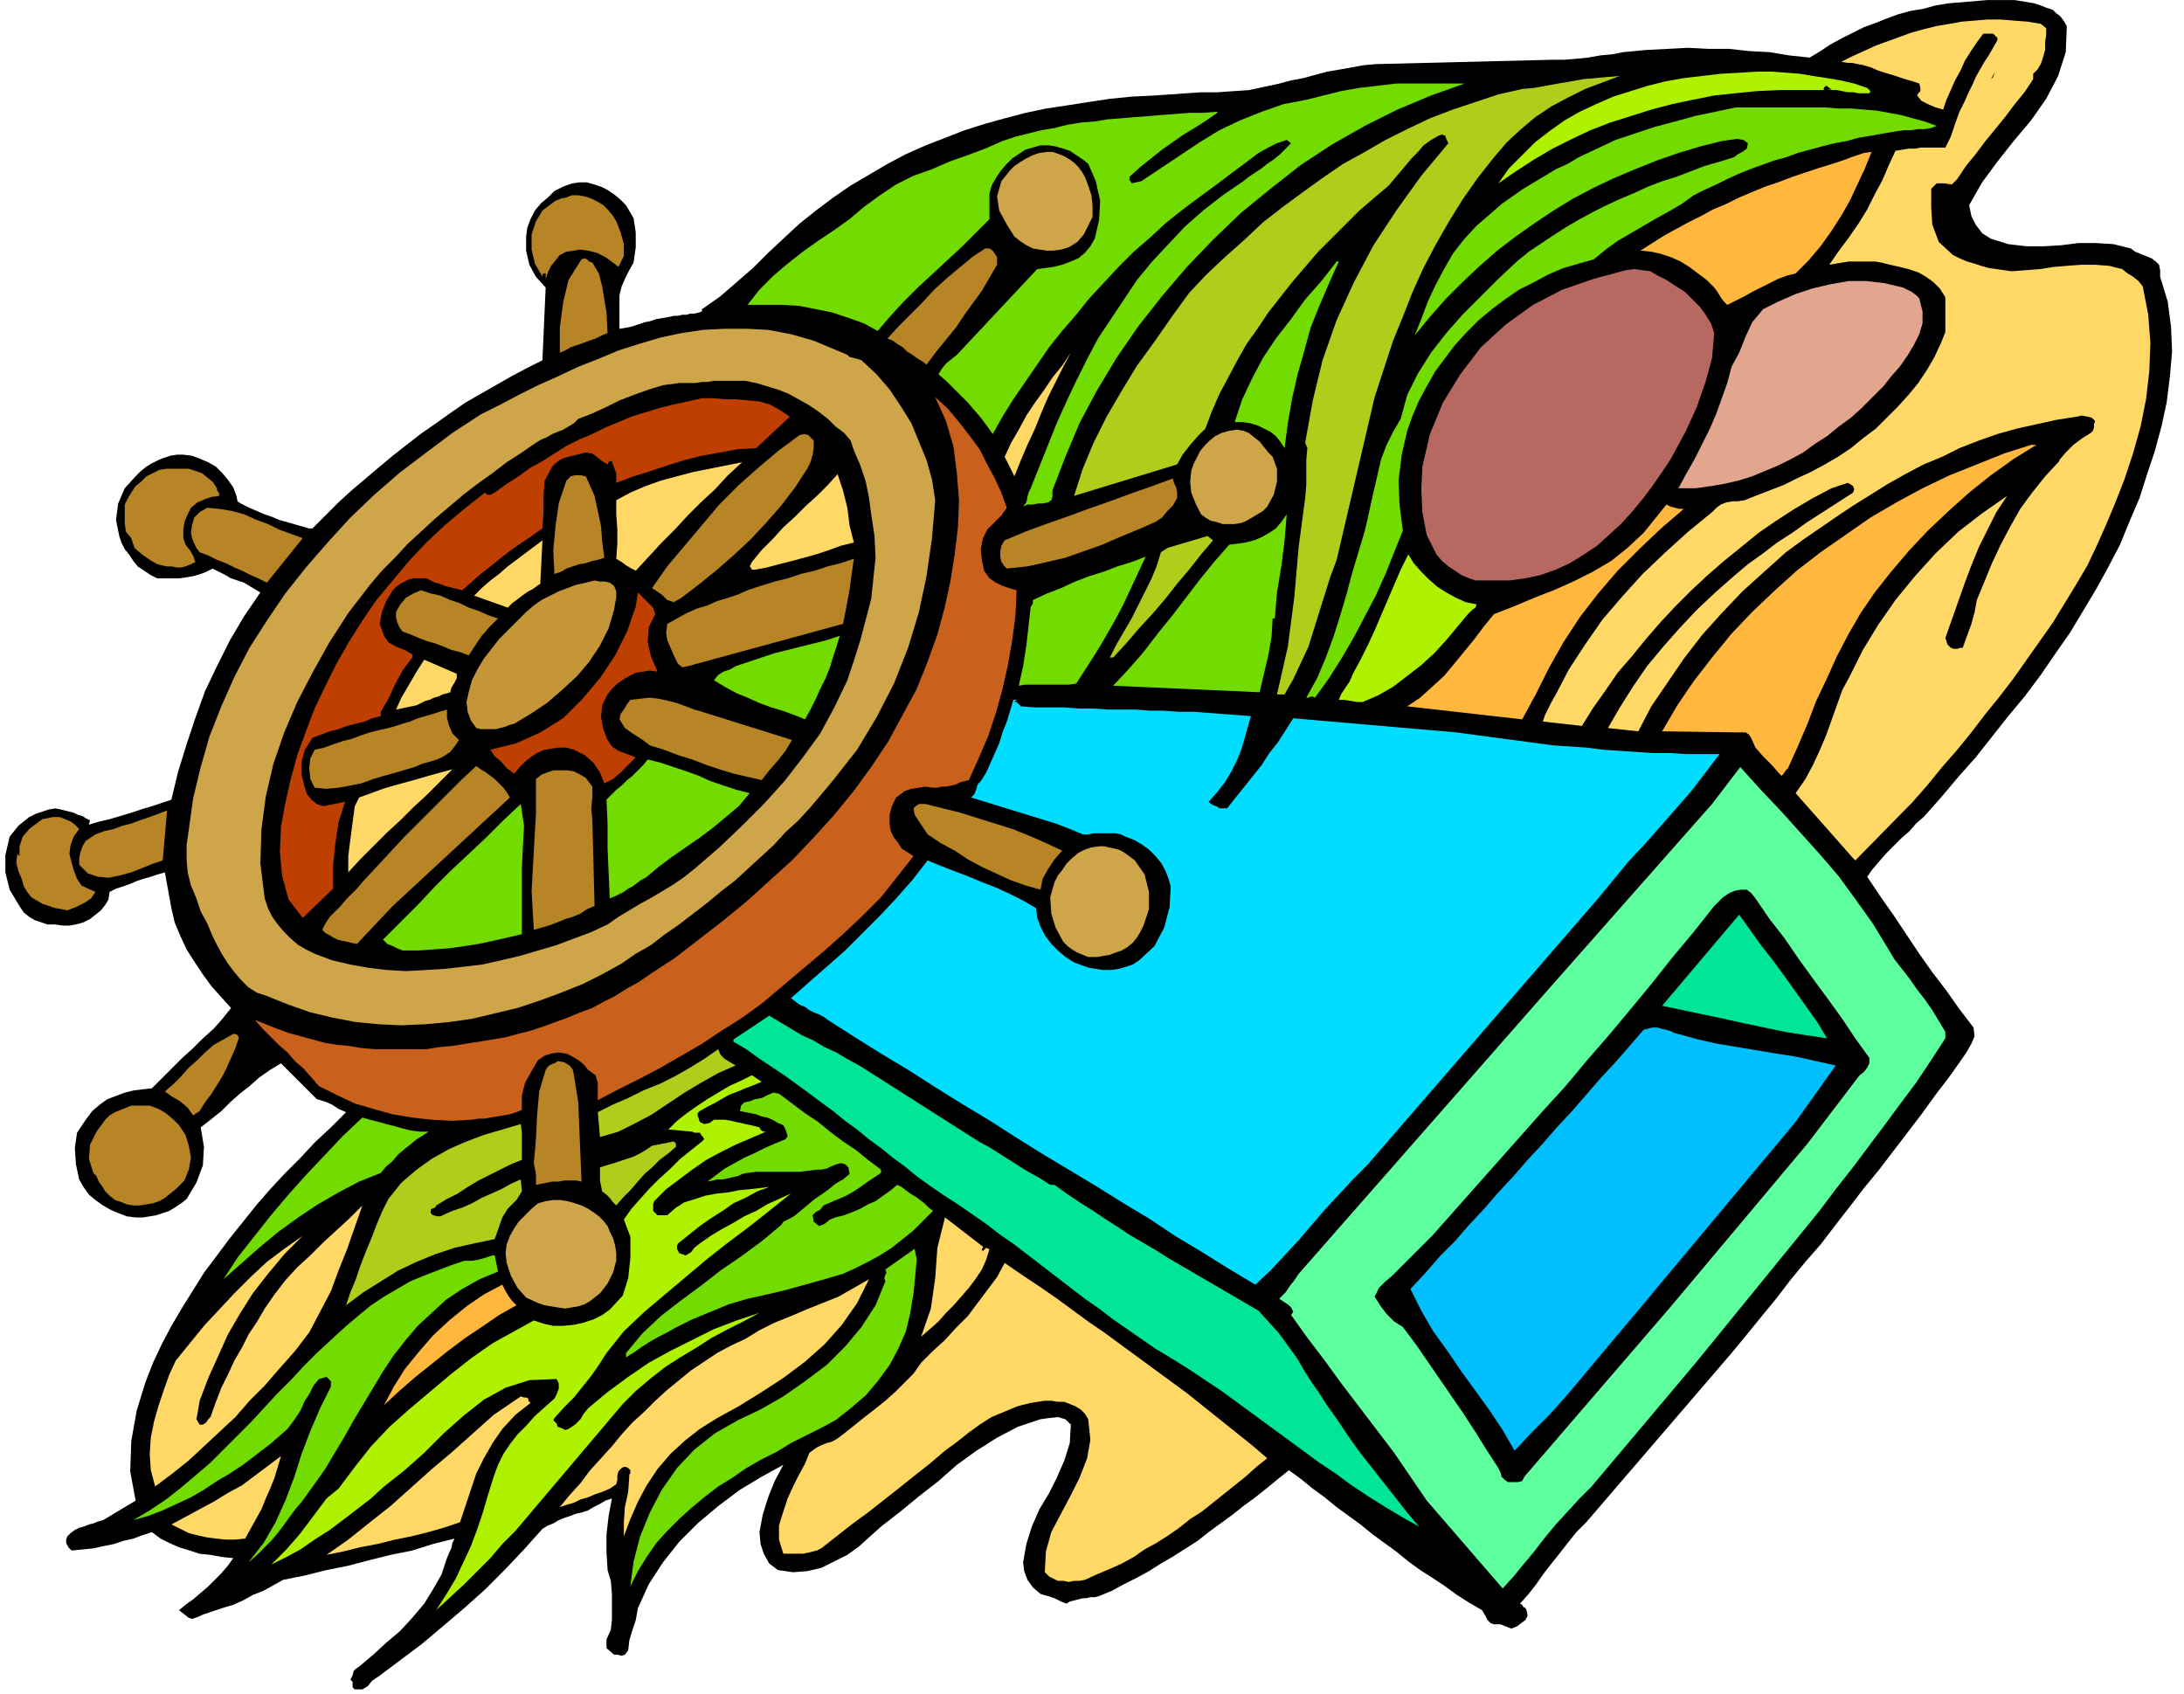
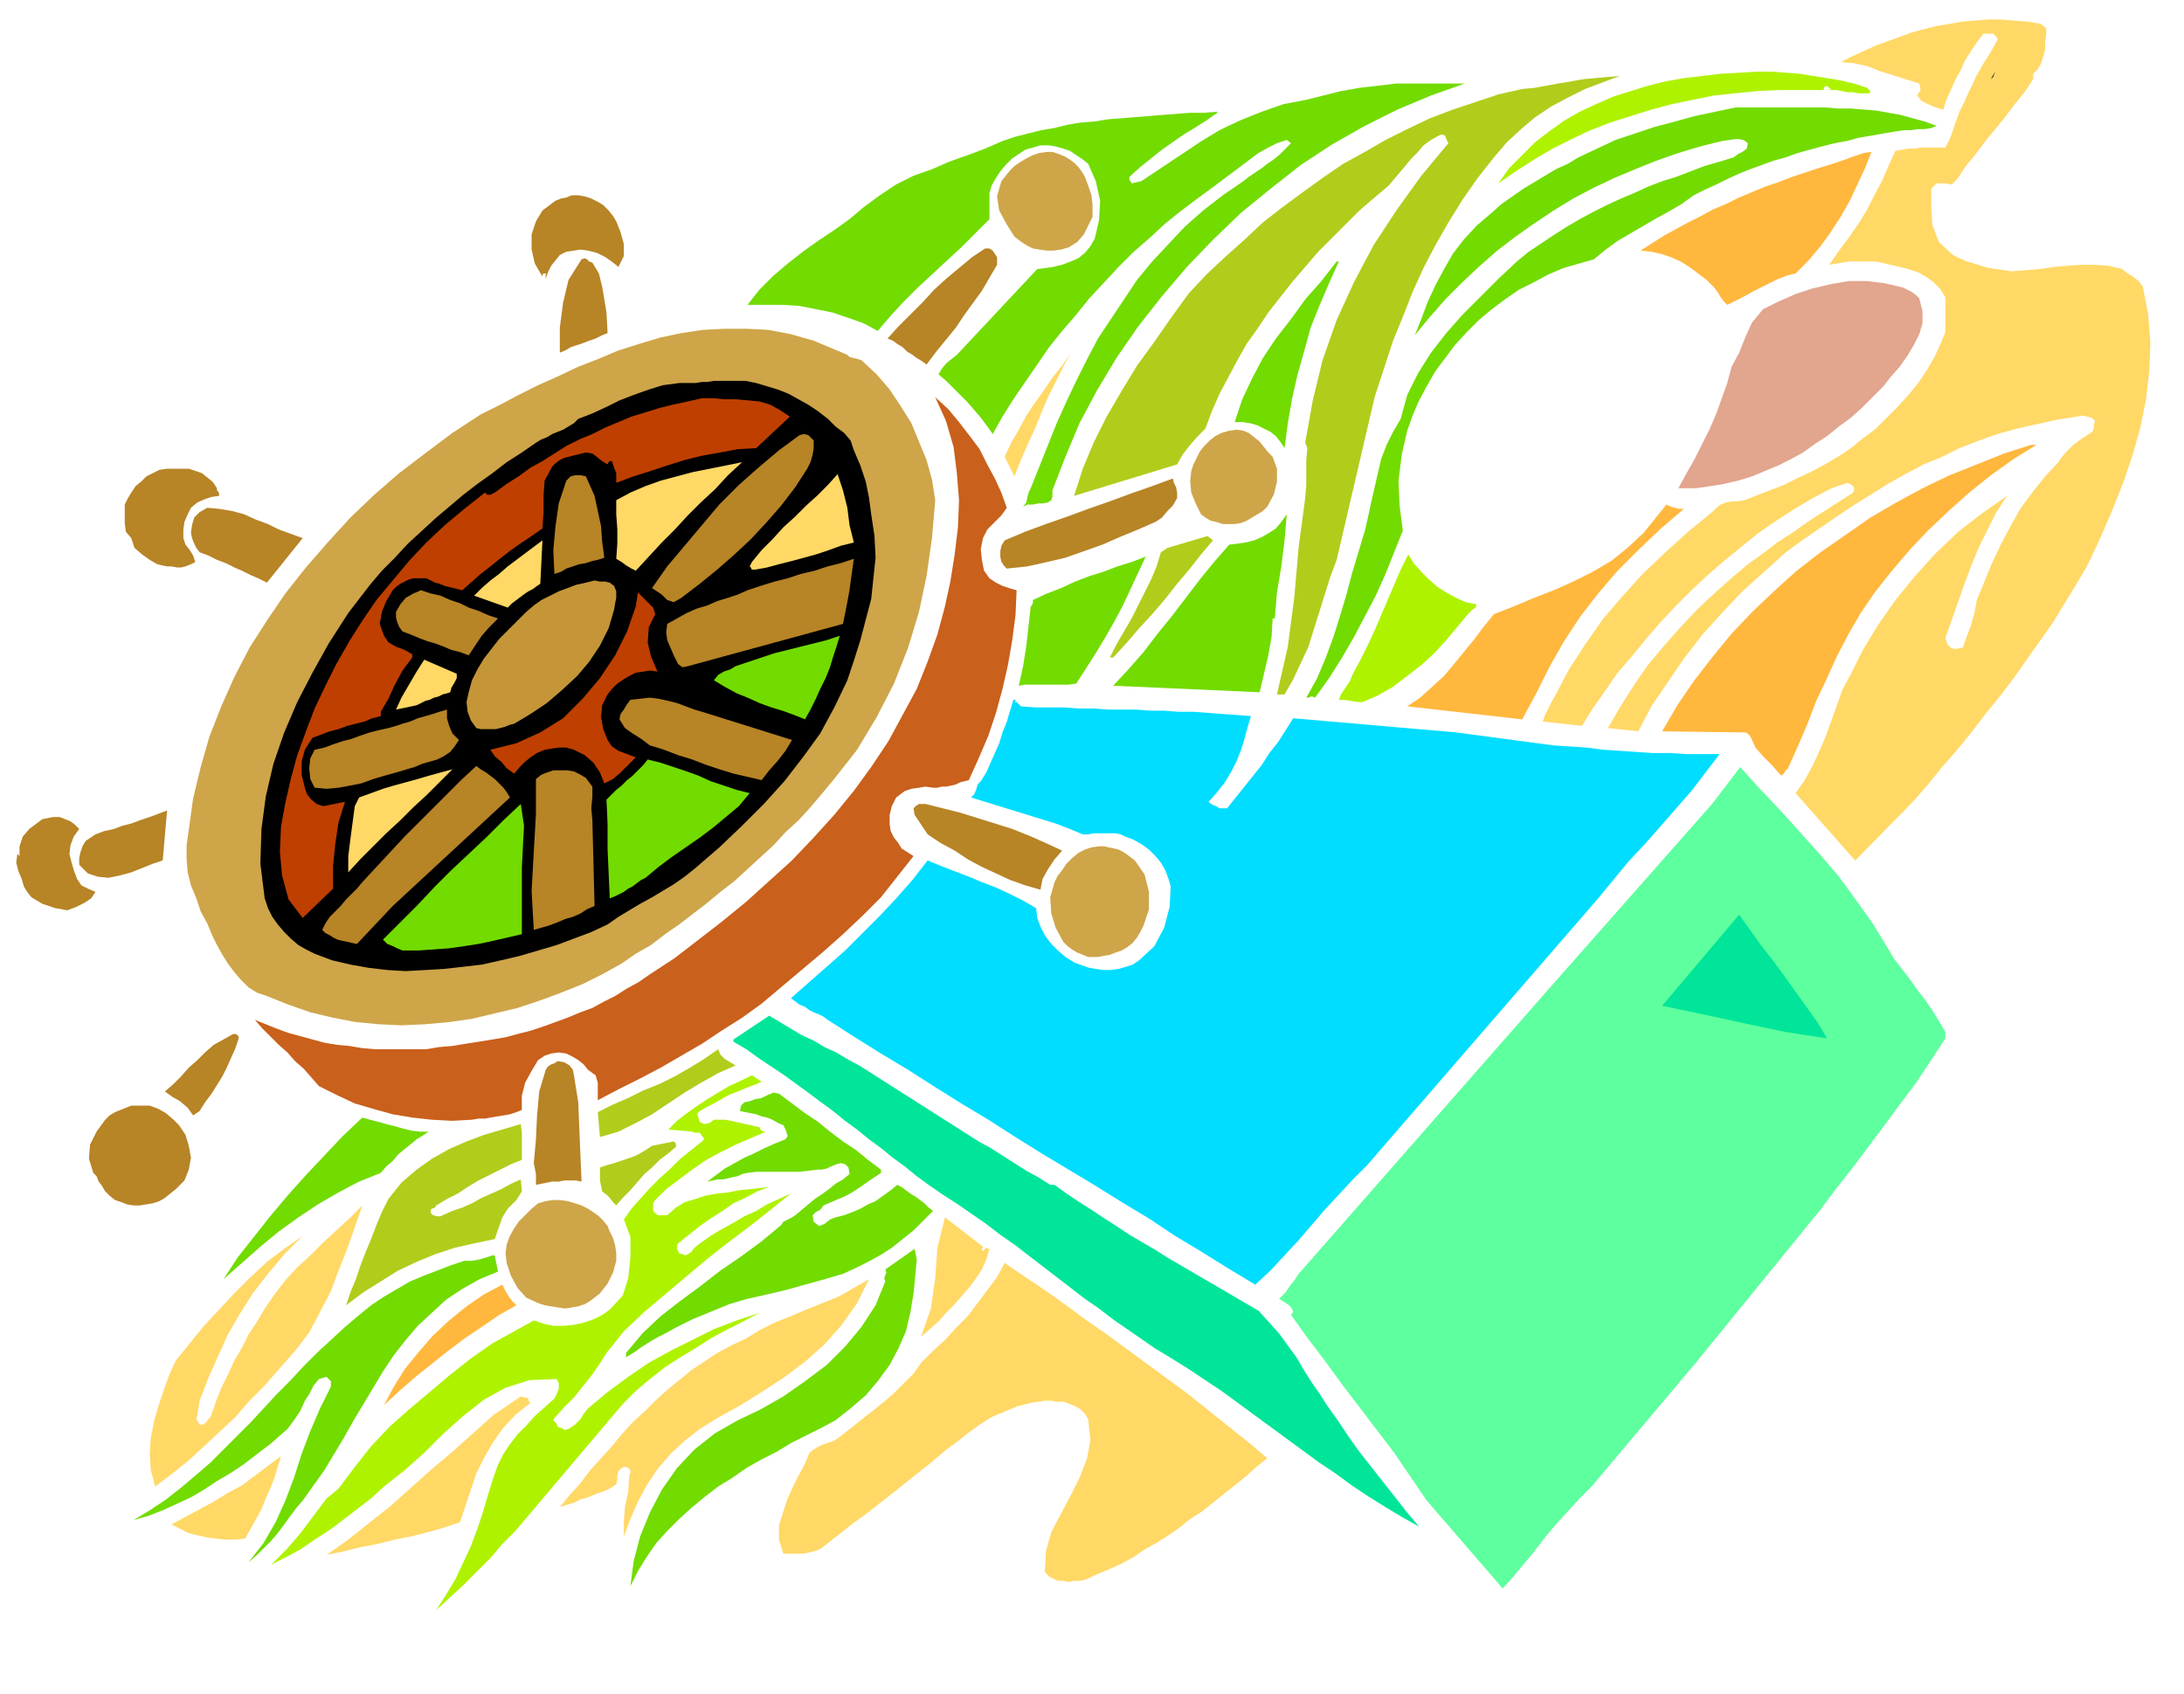
<svg xmlns="http://www.w3.org/2000/svg" fill-rule="evenodd" height="1.561in" preserveAspectRatio="none" stroke-linecap="round" viewBox="0 0 2013 1561" width="2.013in">
  <style>.pen1{stroke:none}.brush2{fill:#000}.brush3{fill:#ffd866}.brush4{fill:#aff200}.brush5{fill:#b2cc1c}.brush6{fill:#72db00}.brush7{fill:#cea549}.brush8{fill:#ffb73d}.brush9{fill:#b78426}.brush13{fill:#bf3f00}</style>
-   <path class="pen1 brush2" d="m1892 9 3 3 4 3 3 4 3 5-1 24-7 22-11 21-14 20-16 19-15 19-14 19-12 21 2 10 4 8 6 8 8 5 16 5 17 2h16l16-1 16-2h16l16 1 16 4 4 3 5 2 5 2 5 2 4 3 3 3 1 5v6l7 23 3 23 1 23-2 23-3 24-5 23-6 22-7 21-7 22-9 21-9 22-11 21-11 20-12 20-12 20-14 20-13 19-15 20-15 18-15 19-15 19-16 18-16 19-16 18-7 6-6 7-7 6-7 7-7 7-7 8-6 7-5 7 12 18 12 17 12 18 12 18 12 17 13 17 12 17 13 17 1 8-3 7-4 7-4 6-12 17-13 17-13 18-13 17-13 17-13 17-14 17-13 17-14 18-13 17-14 16-14 17-13 17-14 17-13 16-14 17-134 156-9 9-8 10-7 9-8 10-7 9-7 10-7 9-8 9 2 1 1 2 2 1 1 2 1 5-2 4-4 3-4 3-5 2-5-2-5-2h-6l-3-1-3-3-2-4-3-5-12-7-11-7-11-8-12-8-11-7-11-8-11-9-11-8-11-8-11-9-11-8-11-8-11-9-11-8-11-9-11-8-10 8-11 9-10 8-11 8-10 8-11 8-11 8-10 8-11 7-11 7-12 7-11 7-11 6-12 6-11 6-12 5-4 1h-4l-4 1h-3l-4 1-4 1-4 1-3 2-5-2-6-3-6-2-7-2-7-6-5-7-3-8-1-8 3-17 5-16 7-16 9-15 7-14 7-16 5-16 1-17-5-5-7-2-9 1-7 1-21 7-19 10-19 12-18 13-17 15-18 14-17 14-18 14-10 9-10 9-11 8-12 6-12 6-13 3-13 1-14-2-8-6-5-9-3-9-1-11 3-16 5-16 6-15 8-15-20 11-20 12-20 15-19 16-17 17-15 19-13 20-10 22-2 11-3 9-3 10-1 9-3 4-3 1-4-1h-3l-7-6v-8l4-9 1-9v-24l-1-12-3-10-1-17v-16l2-17 3-16-6 2-5 3-6 3-5 3-6 2-5 1-5 2-6 2-5 2-5 3-5 2-5 3-17 19-18 19-18 18-19 17-20 17-19 16-20 15-20 15-6 4-4 5-5 3h-7l-2-2v-5l-2-2 2-4 1-4 2-2 3-2 13-11 12-11 13-11 11-12 11-13 8-13 8-14 5-15 2-5 2-4 1-5 2-4-20 5-19 6-20 4-20 5-19 5-20 4-20 5-20 4-9 5-9 5-10 4-9 5-9 4-10 3-9 3-9 3-4 2-3 1-3 1-3-1-9-7 6-5 7-5 7-6 7-6 6-6 6-6 6-7 5-7-10-1-11-2-10-1-9-3-10-3-9-4-8-4-8-6-9 3-8 3-9 2-9 3-10 2-9 2-10 1-10 1-3-3-2-4v-3l1-3 3-3 4-3 4-2 4-1 5-2 4-1 5-2 4-1 30-18-5-27 1-28 5-28 8-26 7-18 8-17 9-17 10-17 10-16 10-16 12-16 12-16 12-15 12-15 13-15 14-15 14-14 13-14 15-14 14-14-7-3-6-4-7-3-7-2-4-4-4-4-4-4-4-4-5-5-4-4-4-4-4-4-10 6-10 7-9 8-9 7-9 8-8 8-10 8-9 7 3 18-1 17-6 16-9 15-5 4-6 4-5 3-6 2-6 2-6 1-6 1h-7l-8-1-8-3-7-3-7-4-7-5-6-5-5-7-4-7-3-14-1-15 2-14 8-12 6-8 7-6 7-5 8-3 8-3 8-2 8-1 9-1 9-9 9-9 10-10 10-9 9-9 10-9 8-9 8-10-9-10-9-10-8-11-8-12-7-11-6-13-5-12-3-13-6-33-7 2-6 2-7 2-6 2-7 3-6 2-6 2-6 3-1 7-3 5-4 5-5 4-5 4-6 3-7 2-6 1h-6l-7-1h-7l-6-2-6-2-5-3-5-4-4-6-9-15-4-16v-16l4-17 4-5 4-5 5-4 5-4 6-3 6-2 6-2 6-1 5 1 4 1 4 1 4 1 4 2 4 1 3 2 4 2-1 4 10-3 9-2 10-3 10-3 9-3 10-3 9-3 9-3 6-25 8-26 8-24 9-25 11-23 12-24 13-22 15-22-5-3-5-3-5-3-6-2-6-2-5-3-6-3-6-3-6 3-5 2-7 2-6 1-7 1h-20l-6-3-6-4-6-4-4-5-4-6-4-5-3-6-2-6-3-15 2-15 6-14 10-11 5-5 5-4 5-3 6-3 5-2 6-2 6-1h6l8 1 8 3 7 3 7 4 6 6 5 6 5 7 3 8 1 5 3 2 4 2 4 2 7 3 7 3 6 2 7 3 7 2 7 2 7 2 7 2h3l12-12 12-12 12-11 13-11 13-11 12-10 14-11 13-10 13-9 14-10 13-9 14-8 14-8 14-8 15-8 14-7 3-67-9-10-6-11-3-13v-13l1-8 3-8 4-8 6-7 6-5 6-6 8-4 8-3 7-1h7l7 2 6 2 6 3 6 4 6 5 5 5 7 12 2 13v14l-2 14-4 7-4 8-3 7-2 8v31l6-1 5-1 6-2 6-2 5-1 6-2 6-1 6-1 4-1h4l4-1h4l3-1h4l4-1 3-1v-2l17-12 15-13 15-13 14-14 15-14 14-13 15-12 16-12 16-11 17-10 17-10 17-9 18-8 18-7 18-7 19-6 18-5 19-5 19-4 20-3 19-3 20-3 20-2 20-1 15-1 14-1 15-1h15l14-1 15-1 14-3 14-3 11-3 11-2 11-3 11-3 12-2 11-2 11-2 12-1 162-4h11l12-1 10-1 11-2 11-1 10-2 11-1 10-1 20-1 19-1 19 1h19l18 2 19 1 18 3 19 2 10-6 9-6 11-6 10-5 10-5 11-4 10-4 11-4 11-3 12-2 11-3 12-2 12-1 12-1 12-1h25l6 1 6 1 6 1 6 2 5 2 6 2z" />
  <path class="pen1 brush3" d="m1881 22 5 4v6l-1 7v7l-2 7-2 6-3 5-4 4v5l-8 12-9 11-9 12-9 11-9 11-9 12-9 11-8 12-5 5-7-1h-7l-5 5v17l1 16 6 16 13 12 6 3 7 3 7 2 6 2 7 2 7 1 7 1 7 1 13-1 13-1 13-2 12-1 13-1h13l13 1 12 3 5 4 5 3 5 4 4 5 5 26 2 26-1 26-3 26-5 25-7 25-8 24-9 23-8 19-8 18-9 19-10 17-11 18-11 18-12 17-12 17-12 17-13 17-13 16-13 17-13 16-14 16-13 16-14 16-53 54-2-2-53-60 9-13 7-13 6-13 6-14 5-14 5-14 5-14 7-13 12-24 14-23 16-23 18-22 19-21 21-20 22-17 23-16-10 15-8 16-8 16-7 17-6 16-6 17-6 17-6 17 1 3 1 3 1 1 2 2 3 1h3l3-1h2l4-11 4-11 3-11 2-11 7-17 7-17 8-17 9-17 9-16 11-15 12-15 13-14v-1l6-7 7-7 8-6 8-5 2-2 1-3v-3l1-3-3-3-4-1-5-1-5 1-19 3-18 4-18 4-18 5-17 6-18 7-16 8-17 7-17 9-16 9-16 10-16 10-15 10-16 11-16 11-15 11-20 18-20 18-19 20-18 20-17 22-15 22-15 22-12 23-28-3 11-19 12-19 13-19 15-18 15-17 16-17 17-16 17-15 13-11 14-10 13-10 14-9 14-10 14-9 14-9 14-9 1-3-1-3-3-2-2-1-15 5-17 9-17 10-17 11-16 11-16 13-16 13-15 13-15 14-15 15-14 15-13 15-13 16-13 15-11 16-12 17-10 16-36-4 2-6 3-6 3-6 4-7 12-23 15-23 16-23 18-21 19-21 21-20 21-19 22-18 4-4 4-3 5-2 6-1h5l6-1 5-2 5-2 13-5 13-5 12-6 13-6 13-7 12-7 12-8 11-9 12-9 10-10 10-10 10-11 9-11 8-12 7-12 6-13 4-10v-32l-5-8-6-6-7-5-7-4-9-3-8-2-9-2-8-2-6-1h-24l-6 1-6 1-6 1 9-13 9-12 9-13 8-13 7-14 7-13 6-14 6-13 6-1 6-1h6l5-1h23l5-10 4-12 4-11 5-10 3-7 4-8 3-7 4-7 4-7 4-6 4-7 4-7v-2l-2-2-1-1-1-1h-9l-6 8-6 9-5 8-4 9-5 9-4 9-4 9-3 9-7-2-7-3-6-3-4-5 1-2 2-2v-3l-1-4-6-2-7-2-6-2-6-2-7-2-6-2-7-3-7-2-5-1-5-1h-4l-6-1 10-5 11-5 11-5 11-4 11-4 11-4 11-3 12-3 12-2 11-2 12-1 12-1h12l12 1 13 1 12 2z" />
  <path class="pen1 brush4" d="m1721 81 1 1 1 1 1 1-1 2h-10l-5-1h-5l-5-1-5-1h-4l-5-1h4l-2-1-1-1-2-1-2 2v2h-41l-21 1-20 2-19 2-20 4-19 4-19 5-19 6-19 6-18 7-17 8-18 9-17 10-17 11-16 11 10-14 12-12 12-12 13-10 14-10 14-8 15-7 16-7 16-5 16-5 16-4 17-3 17-2 17-2 17-1 17-1h13l13 1 13 1 12 2 13 2 12 2 13 3 12 4z" />
  <path class="pen1 brush2" d="m1835 73 4-7-2 5-2 2z" />
  <path class="pen1 brush5" d="m1493 70-16 6-16 6-16 8-15 8-15 10-13 11-13 12-12 14-15 19-14 20-13 21-12 21-11 21-10 22-9 23-9 22-17 52-35 150-6 16-5 16-5 16-5 16-5 16-7 15-7 15-8 14h-7l10-44 6-46 4-46 6-45 1-12v-23l1-11-2-5 7-39 9-37 13-37 16-35 18-34 21-32 23-32 25-30-2-4-1-3-3-1-3 1-7 4-7 5-5 6-6 6-5 6-5 6-6 7-5 6-13 11-14 12-13 13-12 12-13 13-12 14-12 14-11 14-11 14-10 15-10 14-9 16-8 15-8 15-7 16-6 16-7 7-7 8-7 9-5 9-95 29 8-25 10-24 12-24 14-24 14-23 16-22 16-23 16-22 16-17 17-16 18-16 17-16 18-14 19-14 18-13 19-13 20-11 19-11 20-10 21-10 21-8 21-7 21-7 22-5 11-1 11-2 11-2 12-2 11-2 11-1 11-1 12-1z" />
  <path class="pen1 brush6" d="m1350 77-31 11-31 13-30 15-30 17-29 19-28 22-27 22-26 25-24 25-23 27-22 28-20 29-18 30-16 30-13 31-12 31v6l-1 3-3 2-5 1h-4l-5 1h-5l-4 2 3-4 1-5 1-4 2-4 8-20 8-20 8-20 9-20 9-19 10-20 10-19 12-18 12-18 12-18 14-17 15-16 15-16 17-15 18-14 19-13 5-4 6-4 6-4 5-4 6-4 6-5 5-5 5-5-4-3-9 3-8 4-9 5-8 6-8 6-8 6-8 6-8 6-15 11-16 12-15 12-14 13-15 13-14 14-13 14-14 15-12 15-13 15-12 15-11 16-11 16-11 16-10 16-9 16-5-7-6-8-6-7-6-7-6-6-7-7-7-7-7-6 3-5 4-5 5-4 5-4 74-79 8-1 7-1 8-2 8-3 7-3 6-5 5-6 4-7 4-17 1-18-4-18-7-16-5-4-6-4-6-4-6-2-7-2-6-1h-8l-7 2-7 2-6 4-6 4-6 6-5 6-4 6-4 7-2 7v24l-13 13-13 13-13 12-14 13-13 12-13 13-12 13-12 14-13-7-14-5-15-5-15-3-15-3-16-1h-32l11-14 13-13 13-11 14-11 14-10 15-10 14-10 13-11 15-11 15-10 16-8 17-6 16-7 17-6 16-6 16-7 12-4 12-3 12-3 12-2 12-3 12-2 13-1 12-2 13-1 12-1 13-1 12-1 13-1 13-1h12l13-1v1l-10 7-11 7-10 6-10 7-10 7-10 8-10 8-10 9v3l1 1 1 2 9-2 18-12 18-12 18-12 18-11 19-9 20-8 20-7 21-4 16-4 16-4 17-3 17-2 17-2h63zm435 39-5 2-6 1h-6l-7 1h-6l-7 1-6 1-6 1-11 2-12 2-11 3-11 2-12 3-11 3-11 3-11 4-11 3-11 4-11 4-10 4-11 5-10 5-11 5-10 5-11 8-12 7-11 6-12 7-12 7-12 7-11 8-11 9-14 4-14 4-14 6-13 7-14 7-13 9-12 9-12 10-11 11-11 12-9 12-9 12-8 14-7 13-6 14-5 14-5 22-3 24 1 23 3 23-8 20-8 20-9 20-10 19-10 19-11 19-12 19-13 18-2-1h-2l-2 1h-2l10-18 8-19 7-19 6-19 6-20 5-19 6-20 6-20 3-13 3-14 3-13 3-13 3-13 5-13 6-12 7-12 6-22 10-20 12-19 14-18 15-17 16-16 17-17 17-16 11-9 12-8 12-8 11-7 12-7 13-7 12-6 13-6 12-5 13-6 13-5 13-4 13-5 13-5 14-4 13-4 4-3 4-2 4-3 1-5-4-3-6-1-7 1-7 1-20 5-20 6-20 7-20 8-19 8-19 9-19 10-18 11-18 12-17 12-17 13-16 14-16 15-15 15-15 17-14 17 6-15 6-16 7-15 8-15 8-14 10-13 12-13 14-12 9-8 10-7 10-7 10-6 10-6 10-6 11-5 10-6 17-8 17-8 18-6 18-6 19-5 18-5 19-4 19-4h82l12 1h12l12 1 12 1 11 2 11 2 11 3 11 3 11 4z" />
  <path class="pen1 brush7" d="m1000 163 3 8 3 9 1 9v11l-4 8-4 8-6 7-8 5-7 2-7 1h-6l-7-1-6-1-6-3-6-4-5-4-7-11-7-13-2-13 4-14 4-5 4-5 4-4 6-4 5-3 6-3 6-2 7-1h5l6 2 5 2 5 3 4 3 4 4 3 4 3 5z" />
  <path class="pen1 brush8" d="m1725 140-6 15-7 15-7 15-8 14-9 14-10 14-11 13-12 12-8 2-8 3-8 4-8 4-8 4-7 4-8 4-8 4-3-3-3-4-3-5-3-4-7-7-8-6-8-6-8-5-9-4-9-3-9-2-10-1 11-7 11-7 11-6 11-6 12-6 11-6 12-5 12-6 12-5 12-5 12-4 13-5 12-4 12-4 13-4 12-4 5-2 6-2 6-2 7-1z" />
  <path class="pen1 brush9" d="m568 204 4 10 3 11v11l-5 10-5-4-7-5-8-4-8-2-7-1-6 1-7 1-6 3-4 5-4 5-3 6-2 6v-5h-2l-1 1v2l-7-12-3-13v-14l4-12 3-5 3-5 4-3 4-3 4-3 5-2 5-1 5-2h6l6 1 6 2 6 3 5 3 5 5 4 5 3 5zm351 33v7l-7 12-7 12-8 11-8 11-8 12-9 11-9 11-9 12-4-3-5-3-4-3-5-3-4-4-5-3-4-3-5-2 10-11 11-11 11-11 11-12 11-10 12-10 12-10 12-8h4l3 2 2 3 2 3z" />
  <path class="pen1 brush9" d="m559 288 1 19-5 2-6 3-6 2-5 2-6 2-6 2-5 3-5 2v-23l3-23 5-21 12-19 3-1 2 1 2 2 3 1 6 10 3 12 2 12 2 12z" />
  <path class="pen1 brush6" d="m1234 241-9 20-9 21-8 20-6 22-6 21-5 22-4 23-3 23-4-6-4-5-5-4-6-3-6-3-7-2-7-1h-7l7-21 9-19 10-19 12-18 14-18 13-18 15-17 14-18h2z" />
-   <path class="pen1" style="fill:#b76860" d="m1580 307-2 23-6 22-8 23-10 22-7 13-7 13-8 12-9 13-9 12-10 12-10 11-11 10-11 10-12 8-13 8-13 6-14 5-14 3-15 2h-31l-6-2-7-3-6-4-6-4-6-5-5-6-9-18-4-21-1-21 1-21 7-30 12-29 16-26 19-25 23-21 25-18 27-14 29-10 7-2 8-2 7-2 8-2 7-1 8 1 7 1 7 4 8 4 9 6 8 5 7 7 7 7 5 7 5 8 3 9z" />
  <path class="pen1" style="fill:#e2a58e" d="m1769 275 3 12v11l-3 10-5 10-6 10-7 10-8 9-7 9-10 10-10 10-10 9-11 8-11 9-11 7-11 8-11 6-12 6-12 5-12 5-13 4-13 3-12 2-14 2h-16l7-13 8-14 7-14 7-14 6-14 5-14 5-14 4-15 7-13 6-15 6-13 10-12 14-7 16-7 15-5 17-4 17-3h16l17 2 17 4 4 2 4 2 4 3 3 3z" />
  <path class="pen1 brush7" d="m781 327 2 2 4 1 4 1 3 1 14 13 12 14 10 15 10 16 7 17 7 17 5 18 3 19-3 35-5 35-7 33-10 33-13 33-16 31-18 30-22 28-10 12-11 13-11 12-12 11-11 12-12 11-12 11-12 11-13 10-12 10-13 10-13 10-13 9-13 10-14 8-13 9-18 10-18 9-20 8-19 7-21 7-21 5-21 5-21 3-22 2-22 1-21-1-21-2-21-4-21-5-20-7-20-8-9-3-8-5-7-7-6-7-6-8-5-8-5-9-4-8-5-12-6-11-4-12-5-12-3-12-1-12v-13l2-14 4-29 7-29 8-28 11-28 12-27 14-27 16-25 17-25 19-24 20-23 21-23 22-21 23-20 25-19 24-18 26-17 18-9 17-9 18-9 18-8 19-9 18-7 19-8 19-6 20-6 19-4 20-3 20-1h20l20 1 21 4 21 6 31 13z" />
  <path class="pen1 brush3" d="m935 439-9-18 6-13 7-12 7-13 8-12 8-11 8-12 9-11 8-12-7 13-7 14-7 14-6 14-6 15-7 15-6 14-6 15z" />
  <path class="pen1 brush2" d="m763 386 7 7 8 6 6 7 3 9 6 14 5 15 3 15 2 15 3 20 1 20-2 19-2 19-5 19-5 19-6 19-6 18-12 25-13 24-16 22-17 22-19 21-20 20-21 20-22 19-10 8-10 7-10 6-10 6-11 6-10 6-10 6-10 7-15 7-16 6-16 6-17 5-17 5-17 4-18 4-17 2-18 2-17 1-18 1-17-1-17-2-17-3-17-4-16-6-8-4-7-4-7-6-6-6-6-7-5-7-4-8-3-9-4-32 1-32 4-30 7-30 10-29 12-28 14-27 15-27 9-14 9-14 10-13 10-13 11-13 12-12 12-13 12-11 13-12 13-11 13-11 13-10 14-10 13-10 14-9 13-9 5-3 5-2 5-3 5-2 5-2 5-3 5-3 4-4 13-5 13-6 12-6 13-5 14-5 13-4 15-2h15l6-1h5l6-1h29l10 2 10 3 10 3 10 4 9 5 9 5 9 6 9 7z" />
  <path class="pen1" style="fill:#c9601c" d="m928 468-5 7-7 7-6 6-4 8-2 10 1 10 2 10 5 7 6 4 6 3 6 2 7 2-1 23-3 23-4 23-5 22-6 22-7 21-9 21-9 20-4 1-4 1-4 2-4 1-5 1h-4l-4 1h-4l-7-1-6 1-7 1-6 2-8 6-4 8-2 8v9l1 6 3 6 4 5 3 5 11 7-15 19-15 19-17 17-18 17-18 16-19 16-19 16-19 16-18 13-19 12-18 12-19 11-19 11-19 10-20 10-19 10v-16l-2-7-7-5-4-5-5-4-5-3-6-3-7-1-7 1-6 2-6 4-6 10-6 11-3 12v13l-5 2-6 2-6 1-6 1-6 1-5 1h-6l-6 1-18 1-19-1-18-2-18-3-18-5-17-5-17-8-16-8-7-8-7-8-8-7-7-8-8-7-8-8-7-7-7-8 10 4 10 4 11 4 11 3 11 3 11 3 12 2 11 1 12 2 12 1h47l12-2 12-1 12-2 13-2 12-2 12-2 11-3 12-3 12-4 11-4 11-4 12-5 11-4 11-6 10-5 11-7 11-6 10-7 23-15 22-17 22-17 22-18 21-19 21-19 20-21 19-21 18-22 16-22 16-24 13-24 13-24 10-25 9-25 7-26 5-23 4-25 3-25 1-25-2-25-3-24-7-24-10-22 12 11 10 12 10 13 9 12 7 14 7 13 6 13 5 14z" />
  <path class="pen1 brush13" d="m728 384-31 29-17 1-16 3-17 3-16 4-16 5-15 5-16 5-16 6v-9l-2-5-2-6h-2l-1 1-1 2-5-3-5-4-4-3-6-1-4 1-4 1-4 1-4 1-4 1-4 2-4 3-3 3-7 13-1 14v16l-1 14-10 7-9 6-10 7-9 7-10 8-9 7-9 8-8 7-4-1-4-1-4-1-4-1-5-2-4-1-4-2-4-2h-12l-4 1-4 2-4 2-4 3-3 3-6 10-4 10-2 11 4 11 4 6 7 4 8 3 7 4v3l-9 12-7 13-6 13-7 12v4l-8 2-7 3-8 2-8 2-8 3-8 2-8 3-8 3-7 11-3 11v12l3 12 2 6 4 5 5 4 6 2 20-4-6 19-3 20-2 20v21l-28 27-13-17-6-22-2-22 1-23 4-22 5-22 6-22 8-22 8-21 10-21 10-20 12-21 12-19 13-19 15-18 15-18 16-17 17-16 18-15 19-15 2 2h3l2-1 2-1 11-8 11-7 11-8 11-6 11-7 11-7 12-6 12-5 12-6 12-5 12-5 13-4 13-4 12-3 14-3 13-3h10l11 1h10l11 1 11 1 10 3 9 5 9 6z" />
  <path class="pen1 brush7" d="m1173 421 4 11v12l-3 12-6 11-4 4-5 3-5 3-5 3-5 2-6 1h-11l-6-2-5-1-5-3-4-3-5-10-4-10-1-10 1-10 2-6 3-6 3-6 4-5 5-5 5-4 6-3 7-2 7-1 6 1 5 2 5 4 5 4 4 5 4 5 4 4z" />
  <path class="pen1 brush9" d="M750 406v7l-1 6-2 7-3 6-11 17-13 17-14 16-14 15-15 14-16 14-16 13-17 13-7 4-6-2-5-5-6-4-3-2 14-20 16-19 16-19 16-19 18-18 18-16 19-16 19-14 4-1 4 1 3 3 2 2z" />
  <path class="pen1 brush8" d="m1877 410-21 13-21 15-20 16-19 17-19 18-17 18-17 20-15 19-13 19-11 19-11 21-9 20-10 21-8 21-9 21-9 20-2 2-2 3-2 2-2-2-7-8-8-8-7-8-4-9-2-3-3-2h-7l-70-1 14-24 15-22 17-22 18-22 19-20 20-19 21-19 22-17 23-16 23-16 24-14 24-13 25-12 25-10 25-10 25-8h5z" />
  <path class="pen1 brush3" d="m684 426-13 12-12 13-13 12-12 12-12 13-12 12-12 13-12 13-4-2-5-3-4-3-5-3 1-14v-13l-1-14v-13l13-7 14-6 14-5 15-4 15-4 15-3 15-3 15-3z" />
  <path class="pen1 brush9" d="M200 450v2l1 1 1 2v2l-7 1-6 2-7 3-6 5-3 6-3 7-1 7v8l2 6 4 5 3 5 2 6-4 2-5 2-4 1h-4l-5-1h-4l-5-1-4-1-7-4-7-5-7-6-3-9-5-6-1-8v-17l3-6 3-5 4-6 5-4 5-5 6-3 6-3 7-1h20l6 2 6 2 5 4 5 4 4 6zm348 7 3 14 3 14 1 14 2 15-6 2-5 1-6 2-6 1-6 2-6 2-5 3-6 2-1-22 2-22 3-21 7-21 4-4 4-1h5l5 1 8 18z" />
  <path class="pen1 brush3" d="m772 437 5 15 4 16 2 16 4 16-12 3-11 4-12 4-11 3-11 3-12 3-11 3-11 2h-3l-1-2-1-1 2-4 9-11 10-10 10-11 11-10 10-10 10-9 10-10 9-10z" />
  <path class="pen1 brush9" d="m1085 459-4 7-5 5-5 6-6 4-16 7-17 7-16 7-17 6-17 6-17 4-18 4-19 2-2-2-1-1-1-2-1-1-1-5v-5l1-5 3-5 19-8 19-7 20-7 19-7 20-7 19-7 20-7 19-7 1 4 2 4 1 5v5z" />
  <path class="pen1 brush8" d="m1552 469-21 18-20 19-20 20-18 21-17 22-15 23-13 23-12 24-13 24-106-12 12-8 11-10 11-10 10-12 9-11 9-11 9-12 9-11 18-7 19-8 18-7 18-8 18-9 17-10 15-12 15-14 21-26 4 2 4 1 4 1h4z" />
  <path class="pen1 brush9" d="m279 496-33 41-8-4-7-3-8-4-7-3-8-4-8-3-8-4-8-3-3-4-2-4-2-5-1-5 1-7 2-7 5-5 7-4 11 1 12 2 11 3 11 5 11 4 10 5 11 4 11 4z" />
  <path class="pen1 brush6" d="M1175 570h-2l-1 17-3 17-4 17-4 17-135-6 14-15 14-16 13-17 13-16 13-17 13-17 13-16 14-16 8-1 7-1 8-2 7-3 7-4 6-4 5-6 5-7-2 24-3 24-4 24-2 24z" />
  <path class="pen1 brush5" d="m1118 498-11 13-11 14-11 13-11 14-12 14-12 13-12 14-12 13h-3l6-12 7-12 7-12 6-12 6-12 6-12 5-12 4-13 6-4 37-11 5 4z" />
  <path class="pen1 brush3" d="m498 538-3 2-4 3-4 2-3 2-4 3-4 3-4 3-4 4-31-11 7-7 8-7 8-6 8-7 8-6 8-6 8-6 8-6-2 40z" />
  <path class="pen1 brush4" d="m1361 557-1 3-3 2-2 2-2 2-10 12-10 12-11 12-12 11-13 10-13 10-14 8-14 6h-5l-6-1-6-1h-5l2-5 4-6 4-6 3-7 7-13 7-14 6-13 6-14 6-14 6-14 6-14 7-14 5 8 7 8 7 7 8 7 8 5 9 5 9 4 10 2z" />
  <path class="pen1 brush6" d="m992 630-7 1h-40l-6 1 4-18 3-19 2-18 2-18 1-1 1-2v-3l13-6 13-5 13-6 13-5 13-4 13-5 13-4 13-5-7 15-7 15-7 15-8 15-8 14-9 15-9 14-9 14z" />
  <path class="pen1 brush9" d="m787 515-2 14-2 15-3 16-3 15-143 39-5 1-4-3-2-4-2-4-3-7-3-7-1-7 1-8 9-5 9-5 9-4 10-3 9-4 10-3 9-3 9-4 12-4 13-4 12-3 12-4 13-3 12-4 12-3 12-4z" />
  <path class="pen1" style="fill:#c49638" d="m566 540 2 5v6l-1 5-1 6-5 17-8 16-10 15-11 13-14 13-14 12-15 10-15 9-4 1-5 2-4 1-4 1h-14l-4-1-5-7-3-8-1-9 2-9 3-11 5-10 6-10 7-9 7-9 8-8 9-9 8-8 7-6 7-5 8-4 8-4 8-3 8-3 9-2 8-2 5 1h5l4 1 4 3z" />
  <path class="pen1 brush9" d="m459 570-8 8-7 8-6 9-6 9-8-3-8-2-7-3-8-3-7-2-8-3-7-3-8-3-3-4-2-5-1-4v-5l4-7 5-6 7-4 7-3 9 3 9 2 9 4 9 3 8 4 9 3 9 4 9 3z" />
  <path class="pen1 brush13" d="m604 566-6 12-1 14 3 13 6 14-7-1-6 1-7 1-6 3-5 3-6 4-5 5-4 5-5 10-1 11 2 11 4 10 4 6 6 4 8 3 8 3-7 7-7 7-7 6-8 4-4-10-6-9-8-7-10-5-7-2h-7l-7 1-6 1-7 3-6 4-5 4-5 5-5 6-7-5-5-6-6-5-4-6 24-6 22-10 21-13 18-18 16-19 14-21 11-22 8-23 2-13 5 5 5 5 4 4 2 6z" />
  <path class="pen1 brush6" d="m774 586-3 10-3 9-3 10-4 10-5 10-4 9-5 10-5 9-10-4-11-4-10-3-11-4-11-5-10-4-11-6-10-6 4-5 5-3 6-2 5-3 12-4 12-4 12-4 12-3 12-3 12-3 12-3 12-4z" />
  <path class="pen1 brush3" d="M421 621v4l-2 4-3 5-1 4-3 1-4 1-4 2-4 1-4 2-4 1-4 2-4 2-19 4 5-11 7-12 7-12 7-11 30 13z" />
  <path class="pen1 brush9" d="m647 656 83 26-6 10-7 9-8 9-7 9-13-3-13-3-13-4-12-4-13-5-13-4-13-5-13-4-8-6-8-5-7-5-5-8 1-5 3-4 3-5 3-4 9-1 9-1 8 1 9 2 8 2 8 3 8 3 7 2z" />
  <path class="pen1" style="fill:#0df" d="m937 645-1 1-1 1h2l2 2 1 1 1 1 13 1h27l13 1h14l13 1h26l13 1h13l13 1h14l13 1 13 1 14 1 13 1-3 10-3 11-3 10-4 10-5 10-6 10-7 9-8 9 1 1 3 2 3 1 3 2h7l8-10 8-10 8-10 8-10 7-11 8-10 7-11 7-11 150 13 15 2 15 2 15 2 15 2 15 2 15 2 15 1 15 1 16 2 15 1 15 1 15 1h16l15 1h31l-13 17-13 17-14 16-14 16-15 17-15 16-14 17-14 17-213 246-13 13-13 14-13 14-12 14-12 14-13 14-13 14-14 13-25-15-24-15-25-15-24-16-25-15-24-15-25-15-25-15-24-15-25-16-25-15-24-15-25-16-25-15-24-15-25-16-4-3-4-2-5-2-4-2-4-3-5-2-4-3-4-3 17-15 16-14 17-15 16-16 16-16 15-16 15-17 14-18 12 5 13 5 13 5 12 5 13 5 13 6 12 6 12 7 1 9 3 8 4 8 6 8 6 6 7 6 8 5 8 3 6 2 6 1 7 1h7l7-1 7-2 6-2 6-4 14-13 9-17 5-19 1-19-2-7-3-8-4-7-5-6-6-6-7-5-7-4-8-3-4-2-5-1h-20l-5 1h-5l-12-5-13-5-13-4-13-4-13-4-13-4-13-4-13-4 3-3 2-5 1-4 3-3 5-8 4-9 4-9 4-9 3-10 4-10 3-10 3-10h3z" />
  <path class="pen1 brush9" d="M412 654v8l2 7 3 7 6 6-4 6-4 5-6 4-6 3-7 2-7 2-7 3-7 2-10 3-11 3-10 3-11 4-10 2-11 2-11 1-11-1-4-8-1-10 1-9 4-8 9-2 8-3 9-3 8-2 8-3 9-3 8-2 9-2 7-2 6-2 7-2 7-3 7-2 7-2 6-2 7-2z" />
  <path class="pen1 brush6" d="m691 731-10 12-12 10-12 10-12 9-13 9-13 9-12 9-12 10-4 2-4 3-4 3-4 2-4 3-4 2-4 2-5 2-1-23-1-23v-23l-1-22 4-4 5-5 5-4 5-5 5-4 5-5 5-5 4-5 12 3 12 4 12 4 11 4 11 5 12 4 12 4 12 3z" />
  <path class="pen1 brush9" d="M470 735 362 835l-33 35-5-1-4-1-5-1-4-1-4-2-3-2-4-2-3-3 3-6 4-6 5-5 5-5 5-6 5-5 5-5 5-6 13-14 13-14 13-14 13-13 13-13 13-13 13-13 14-13 4 3 5 3 4 3 4 3 4 4 4 4 3 4 3 5z" />
  <path class="pen1" style="fill:#5eff9e" d="m1740 874 6 10 7 9 7 9 7 10 7 9 7 10 6 10 6 10v6l-13 20-14 21-15 20-14 19-15 20-15 20-15 19-15 20-114 140-96 114-11 11-11 12-11 12-10 12-10 13-10 12-9 11-10 11-70-81-15-22-15-22-16-21-16-21-16-21-16-22-16-21-15-21 2-3-1-2-1-2-2-2-9-6 6-6 4-6 4-5 4-6 230-262 151-171 26-34 18 20 19 20 18 20 18 20 18 21 16 22 15 21 14 23z" />
  <path class="pen1 brush9" d="m540 717 6 8v9l-1 11 1 11 2 79-7 3-6 4-7 3-7 2-7 3-8 3-7 2-7 2-2-36 2-36 2-35v-32l5-4 5-2 6-2h13l6 1 6 3 5 3z" />
  <path class="pen1 brush3" d="m417 709-12 12-12 12-12 11-12 12-13 12-12 12-12 12-11 12v-15l2-16 2-15 2-15 4-8 11-4 11-4 10-3 11-3 11-3 10-3 11-3 11-3z" />
  <path class="pen1 brush9" d="m979 784-7 8-6 9-5 9-2 10-14-4-14-5-13-6-13-6-13-7-12-8-13-7-12-8-4-6-4-6-4-6-1-6 2-2 3-2h6l16 4 16 4 16 5 16 5 16 5 15 6 16 7 15 7z" />
  <path class="pen1 brush6" d="M481 820v41l-13 3-13 3-14 3-13 2-14 2-14 1-14 1h-15l-5-2-4-2-5-2-4-4 16-16 16-16 15-16 16-16 16-15 16-15 16-16 16-15 3 20-1 19-1 20v20z" />
  <path class="pen1 brush9" d="m150 793-9 3-10 4-10 4-11 3-10 2-10-1-9-3-8-8v-6l1-5 2-6 3-5 9-6 8-3 9-2 8-3 8-2 8-3 9-3 8-3 8-3-4 46z" />
  <path class="pen1 brush9" d="m73 764-5 7-3 8-1 8 2 8 2 7 3 8 4 6 6 3 7 3-4 6-6 4-8 4-8 3-5-1-6-1-6-2-6-2-5-3-5-3-4-5-3-5-2-7-3-7-2-8 1-8 1 1 1 1v-9l3-9 6-7 8-6 4-3 5-1 5-1h6l5 2 5 2 4 3 4 4z" />
  <path class="pen1 brush7" d="m1046 793 9 13 4 16v16l-5 15-3 6-3 5-4 5-5 4-5 3-6 2-5 2-6 1-5 1h-9l-5-2-5-2-5-3-4-3-4-4-7-13-4-13-1-15 4-14 3-6 4-5 4-6 5-5 6-5 6-3 6-2 7-1h5l4 1 5 1 4 1 4 2 3 2 4 3 4 3z" />
-   <path class="pen1 brush2" d="m1618 828 13 19 14 18 13 19 13 18 14 19 13 18 12 18 13 18v5l-2 4-3 4-4 3-48 63-125 149-136 158-2 4-4 1h-9l-3-2-3-3-1-4-2-4-11-17-10-16-11-17-11-16-11-16-11-16-11-16-12-16-8-5-7-7-6-8-5-8 4-8 6-6 6-5 6-6 31-31 102-115 21-23 20-24 20-23 20-24 19-23 19-24 20-24 19-24 4-4 4-4 6-4 5-2 5-1h6l4 3 4 5z" />
  <path class="pen1" d="m1684 957-20-3-19-3-19-4-19-4-18-4-19-4-19-4-19-4 71-84 10 14 10 14 11 14 11 15 10 14 10 14 10 14 9 15zm-892 25 11 7 11 7 11 7 11 7 11 7 11 7 11 7 11 7 11 7 11 7 11 6 11 7 11 7 11 7 11 6 11 7h4l11 8 12 8 11 7 12 8 11 7 12 8 12 7 12 7 11 7 12 7 12 7 12 7 12 7 12 7 12 7 12 7 10 11 9 10 8 11 8 11 7 12 7 11 7 10 7 11 10 14 10 15 10 14 11 14 11 14 11 14 11 14 11 13-16-9-15-9-16-10-15-10-15-11-15-10-15-11-15-11-15-11-15-11-15-11-15-11-15-10-15-10-16-10-15-9-13-9-13-9-13-9-13-10-13-9-13-10-13-10-13-10-13-10-13-10-13-9-13-10-13-9-13-9-14-9-13-9-11-8-11-9-11-8-11-9-11-8-11-9-11-8-11-9-11-8-12-9-11-8-11-8-12-8-12-8-11-8-12-7v-2l33-22 10 6 10 6 10 6 11 5 10 6 11 5 10 6 11 6z" style="fill:#00e599" />
-   <path class="pen1" style="fill:#00bfff" d="m1692 982-37 52-132 158-15 18-16 19-16 19-15 18-16 19-16 18-17 17-16 17-11-19-12-18-13-18-13-18-13-19-13-18-11-19-10-20 14-15 13-15 14-14 13-15 14-15 13-15 14-15 13-15 14-15 13-15 14-15 13-15 13-15 14-15 13-15 13-15 4-1 4-1h4l4 1 4 1 4 1 4 2 4 1 18 5 18 4 18 3 18 3 18 3 19 3 18 4 18 4z" />
  <path class="pen1 brush9" d="m220 957-3 9-4 9-4 9-4 8-5 8-5 8-6 8-5 8-6 4-5-7-7-6-7-4-7-5 8-7 7-7 7-8 8-7 7-7 8-7 9-5 9-5h2l2 1 1 2v1z" />
  <path class="pen1 brush5" d="m678 982-16 7-16 9-15 9-15 10-15 10-15 8-16 8-17 5-2-23 14-7 14-6 14-7 15-6 14-7 14-8 13-8 13-9 2 5 4 4 5 3 5 3z" />
  <path class="pen1 brush9" d="m529 991 4 25 1 25 1 24 1 24-5-1h-11l-5 1h-6l-5 1-5 1-5 1v-10l-1-5-1-5 2-22 1-22 2-22 6-20 2-3 3-2 3-1 3-2 6 1 5 3 3 4 1 5z" />
  <path class="pen1 brush4" d="m702 997-7 3-8 3-7 3-8 3-7 4-7 4-6 3-7 4-2 2v2l1 3 1 3 4 2 5-1 4-3h10l6 1 4 1 5 1 4 1 5 1 4 1 4 1 1 2 1 1 2 1h2l-14 6-14 6-14 7-13 7-13 9-12 9-12 9-11 11-1 3v6l2 2 2 2h9l8-7 8-5 10-3 9-3 11-2 10-1 10-2 10-1 18-2-11 4-11 6-11 5-10 7-11 7-10 7-10 8-10 8-1 2v3l1 2 1 2 6 2 5-3 3-4 5-4 10-7 10-6 11-6 10-6 11-5 10-6 11-5 11-5-20 16-19 15-20 15-19 15-19 16-19 16-19 16-19 18-8 10-8 10-7 11-7 10-8 10-8 10-9 9-9 10-1 2 1 1 2 2 1 3 3 1 2 1 2 1 3-1 6-4 5-5 3-5 4-5 18-15 19-14 19-13 20-11 20-10 20-10 21-8 21-7-15 8-14 7-15 8-14 9-15 9-14 9-14 11-13 11-12 12-11 13-11 13-11 13-11 13-11 13-11 13-11 13-11 13-11 13-12 12-11 13-12 12-13 13-12 11-13 12 9-14 9-15 7-15 7-15 6-16 5-15 5-17 5-16 4-11 5-10 6-9 7-9 8-8 8-9 9-8 9-8 2-4 2-5v-5l-2-4-25 1-22 7-20 11-19 15-18 16-18 18-18 16-19 15-12 11-13 10-13 10-12 9-14 9-13 9-13 7-14 7 7-7 7-7 7-8 6-7 6-8 6-8 6-8 6-8 11-9 15-20 15-19 17-18 18-16 19-16 19-16 19-15 20-14 38-21 9 3 9 2h9l10-1 9-2 9-3 8-4 7-5 12-13 5-16 2-19v-19l-6-16 7-10 8-9 9-10 9-9 10-9 9-9 10-8 10-8 1-1 1-1-1-2-1-1-2-3h-5l-2-1-22-2 8-8 9-7 10-7 9-6 10-6 10-6 11-5 10-5 9 6z" />
  <path class="pen1 brush6" d="M812 1078v3l-6 4-6 4-7 5-6 4-7 4-7 3-7 3-7 3-3 4-4 2-3 3 1 6 5 4 5-2 5-4 5-2 8-2 8-3 7-3 7-4 7-3 7-5 7-5 6-5 4 2 4 3 4 3 5 3 4 3 4 3 4 4 4 3-9 9-9 9-10 8-10 8-11 7-11 6-12 6-11 5-17 5-18 5-18 5-17 4-18 4-17 5-17 7-17 7-8 4-8 4-7 4-8 4-7 4-8 5-7 5-8 5v-4l15-18 17-16 18-14 19-14 18-14 19-13 19-14 18-15 2-3 4-2 4-2 3-2 6-5 6-5 6-5 6-4 7-5 6-5 7-4 6-5-1-6-3-3-4-1-4 1-5 2-4 2-5 1h-4l-8 1-8 1h-40l-8 1-5 1-4 2-5 1-4 1-5 1h-5l-4 1-5 1 8-6 8-6 9-5 9-5 9-4 10-5 9-4 10-4 2-3-1-3-1-3-2-4-5-2-5-3-5-2-5-1-5-2-5-1-5-1-5-1 1-5 3-3 5-1 5-2 6-1 6-3 5-2 5 1 12 9 12 9 12 8 11 9 12 9 12 8 11 9 12 9z" />
  <path class="pen1 brush9" d="m165 1037 6 9 3 10 2 11-2 11-2 5-2 5-4 4-4 4-5 4-5 4-5 3-6 2-6 1-6 1h-6l-6-1-5-2-6-2-5-4-4-4-3-5-3-4-2-5-3-3-4-13 1-13 6-12 8-11 4-4 5-3 5-2 5-2 5-2h17l8 3 7 4 7 6 5 5z" />
  <path class="pen1 brush6" d="m395 1043-6 4-5 3-6 5-5 4-6 5-5 6-6 5-5 6-20 8-19 10-19 11-18 12-18 13-17 14-17 15-17 15 13-20 15-19 15-19 16-19 17-19 17-18 17-18 18-17 7 2 8 2 7 2 8 2 7 2 8 2 8 1h8z" />
  <path class="pen1 brush5" d="m481 1069-10 4-10 5-10 5-10 5-10 6-9 6-10 5-10 6-1 2-3 1-1 1v3l2 2 4 1h3l2-1 9-4 9-3 9-4 9-5 9-4 9-4 9-5 9-4 1 11-5 8-8 8-5 8-7 20-19 4-18 4-18 6-17 7-17 8-16 10-16 10-16 12 4-12 5-12 4-12 5-13 5-12 5-13 5-12 6-12 12-15 14-12 14-10 16-9 16-7 16-6 17-5 17-5 1 8v25zm142-15v3l-7 6-8 6-7 7-7 6-7 8-6 7-7 7-6 7-3-3-3-4-3-3-4-3-1-5-1-5v-12l6-2 7-2 6-2 6-2 6-2 6-3 5-3 6-4 5-1 5-1 5-1 5-1 2 2z" />
  <path class="pen1 brush7" d="m562 1135 3 6 2 7 1 7v7l-3 11-5 10-7 9-9 7-5 3-6 2-6 1-6 1-7-1-6-1-6-1-6-2-11-5-8-9-6-11-4-12-1-9 1-8 3-8 4-7 4-6 6-6 6-6 6-5 7-2 7-1h6l7 1 7 2 6 2 6 3 6 4 4 3 4 4 4 5 2 5z" />
  <path class="pen1 brush3" d="m257 1262-13 15-14 14-13 15-14 13-15 14-14 13-15 12-16 12-4-15-1-15 1-15 3-15 4-14 5-15 5-14 6-13 13-16 13-16 14-15 14-15 15-15 15-14 16-12 17-12-17 17-15 18-14 18-12 19-11 19-9 20-9 20-8 21-1 6-1 6-1 5 3 5h3l3-2 2-3 2-2 5-14 5-13 6-12 6-13 7-12 6-12 8-12 7-12 9-13 10-13 11-12 12-11 12-12 12-11 12-11 12-12-7 20-7 20-8 20-7 19-10 19-10 19-13 17-15 17zm649-113v1l-1 1v1l1 1 1-1 1-1 1-1 2 1h1l-3 10-4 9-6 9-6 8-7 8-7 8-7 7-7 8-16 14 9-26 4-28 2-28 7-28 35 27z" />
  <path class="pen1 brush6" d="m842 1192-3 18-4 17-7 16-8 15-11 15-11 13-14 12-14 11-13 7-14 7-14 7-13 8-14 7-14 8-13 9-13 8-13 10-12 10-11 10-11 11-10 11-9 13-8 13-7 14 3-23 6-23 9-22 11-21 14-20 16-17 19-15 21-12 21-10 21-12 20-14 20-15 17-17 15-18 13-20 9-22-1-3 1-3 1-2-1-3 27-19 2 10-1 10-1 11-1 10zm-383-20-17 7-16 9-15 10-13 12-13 12-11 13-11 14-10 15-9 15-9 15-9 15-9 16-9 15-9 15-10 14-10 14-6 7-6 8-5 7-6 8-6 7-7 7-6 6-8 7 14-18 11-19 9-20 8-21 7-22 8-21 9-21 10-20v-5l-2-2-2-2-7 2-5 6-4 8-4 6-4 9-6 9-6 8-8 7-8 7-8 6-9 7-8 6-12 8-12 7-12 8-12 7-13 6-13 6-13 5-14 4 15-9 15-10 14-11 13-11 14-12 12-12 13-13 12-12 12-13 12-13 13-13 12-13 12-12 13-12 13-12 13-11 11-9 12-8 12-7 12-7 12-5 13-5 13-5 12-4h7l6-1 7-2 6-2h2l3 15z" />
  <path class="pen1 brush3" d="m1168 1344-10 8-10 9-10 8-10 8-10 8-10 8-11 7-10 8-10 7-11 7-11 6-10 7-11 6-11 5-12 5-11 5-5 1h-5l-5 1-5-1h-5l-4-2-4-2-4-4 1-19 5-18 9-17 9-17 8-16 7-18 3-17-2-19-3-5-4-4-5-3-5-2-5-2h-6l-6-1h-6l-13 2-12 3-12 5-12 5-11 7-11 8-10 8-11 8-14 12-14 11-15 12-14 11-14 11-15 11-14 11-14 11-4 2-4 1-4 1-5 1h-18l-4-13v-13l4-13 4-12 5-11 5-10 6-11 4-10 4-3 3-2 4-2 5-2 4-1 4-2 3-2 4-3 10-8 10-8 9-7 10-8 9-8 8-8 9-9 7-10 11-11 11-10 10-11 11-11 9-12 9-12 9-12 7-13 16 11 15 10 16 11 15 11 15 11 16 11 15 11 15 11 15 11 15 11 15 11 15 12 15 12 15 12 15 12 14 12zm-507-37-16 10-14 11-13 12-12 14-10 15-8 15-7 16-6 16v-13l1-14 3-14 1-14v-2l1-1v-3l-2-2-2-1h-2l-2 1-3 3-1 4v4l-1 4-6 4-7 3-6 2-7 3-7 2-6 3-7 2-6 2 9-11 10-11 9-12 10-11 10-11 9-11 10-11 11-10 10-10 11-10 11-9 11-9 12-8 12-8 13-7 13-6 13-8 14-7 15-6 14-6 15-6 15-6 14-8 14-8-11 22-14 20-16 18-18 16-20 15-20 13-21 13-20 11z" />
  <path class="pen1 brush8" d="m463 1184 3 6 3 5 3 4 4 4-16 9-16 11-15 10-16 12-15 12-15 12-15 13-14 13 9-17 10-16 13-16 13-15 15-14 16-13 16-11 17-9z" />
  <path class="pen1 brush3" d="m487 1291 2 2-14 11-12 13-9 13-8 14-7 14-5 15-5 15-5 15-15 5-14 4-16 4-15 3-16 4-16 3-16 4-15 3 20-14 20-16 19-15 19-17 19-17 19-16 19-17 19-17 25-17 3 1h2l2 1v2zm-261 127-9 1h-9l-9-1-8-1-9-2-8-2-8-4-8-4 13-7 13-7 13-7 13-8 13-7 12-9 12-9 12-9-3 10-3 10-4 10-4 9-4 10-5 9-5 9-5 9z" />
</svg>